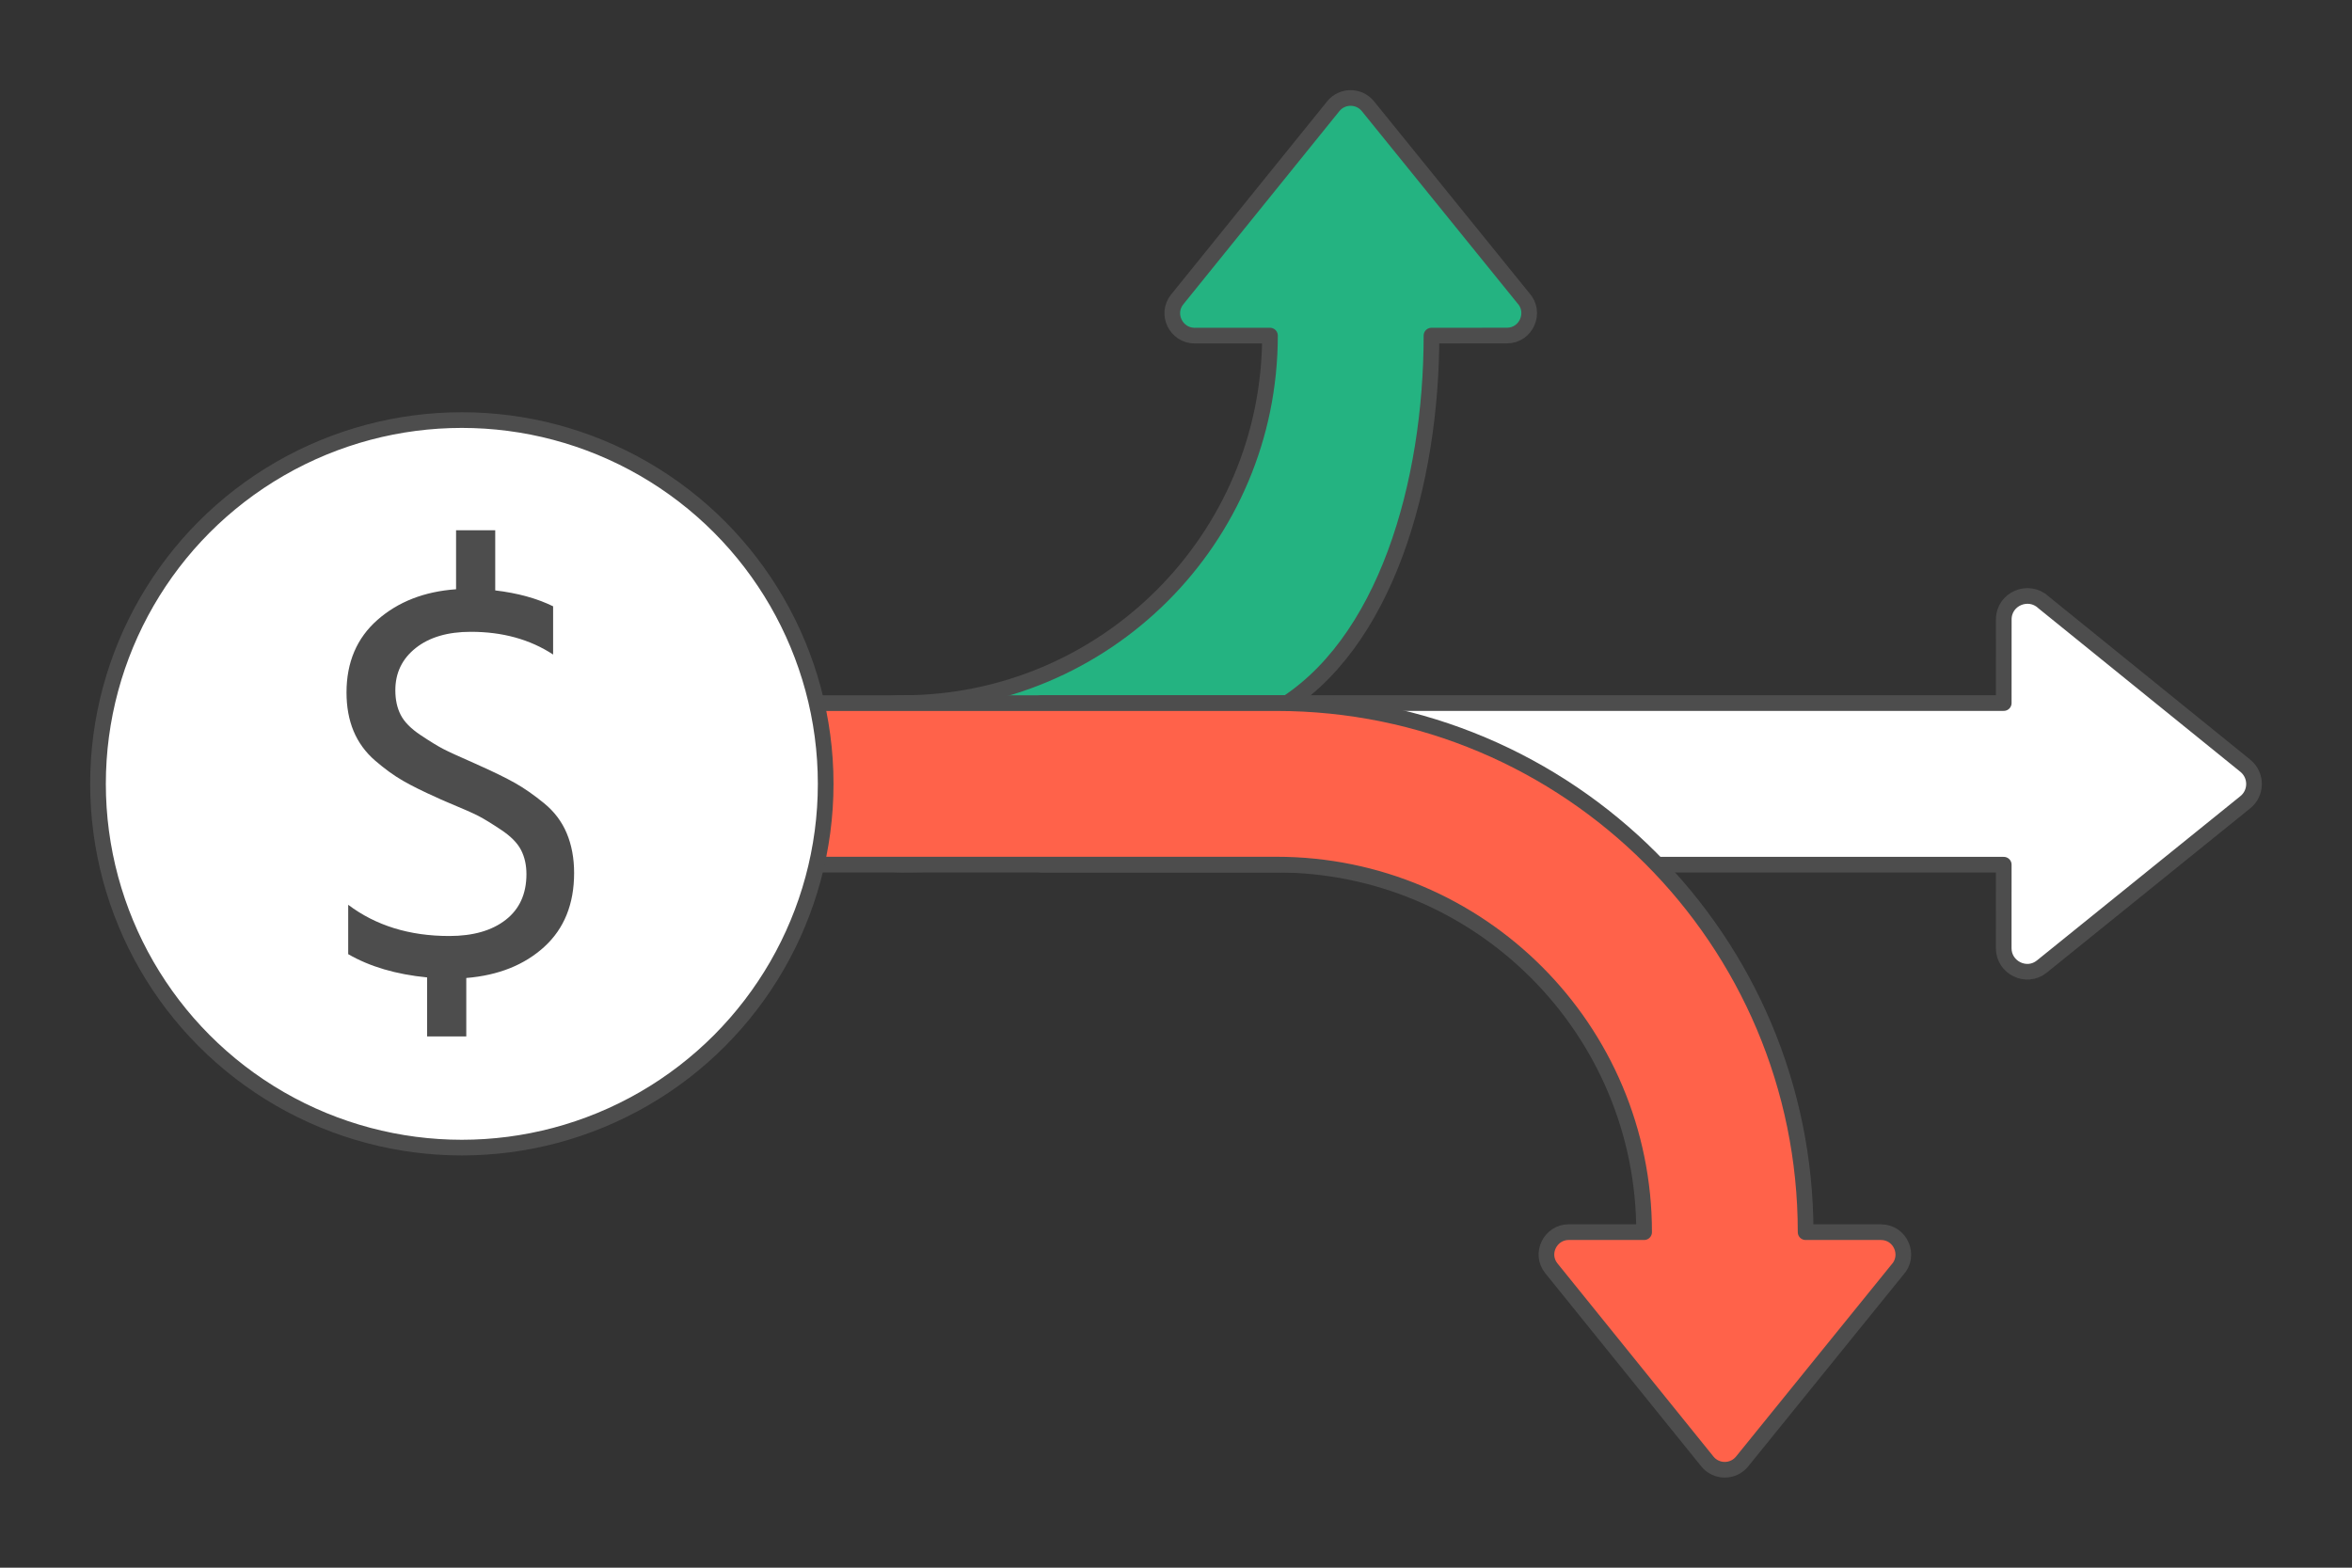
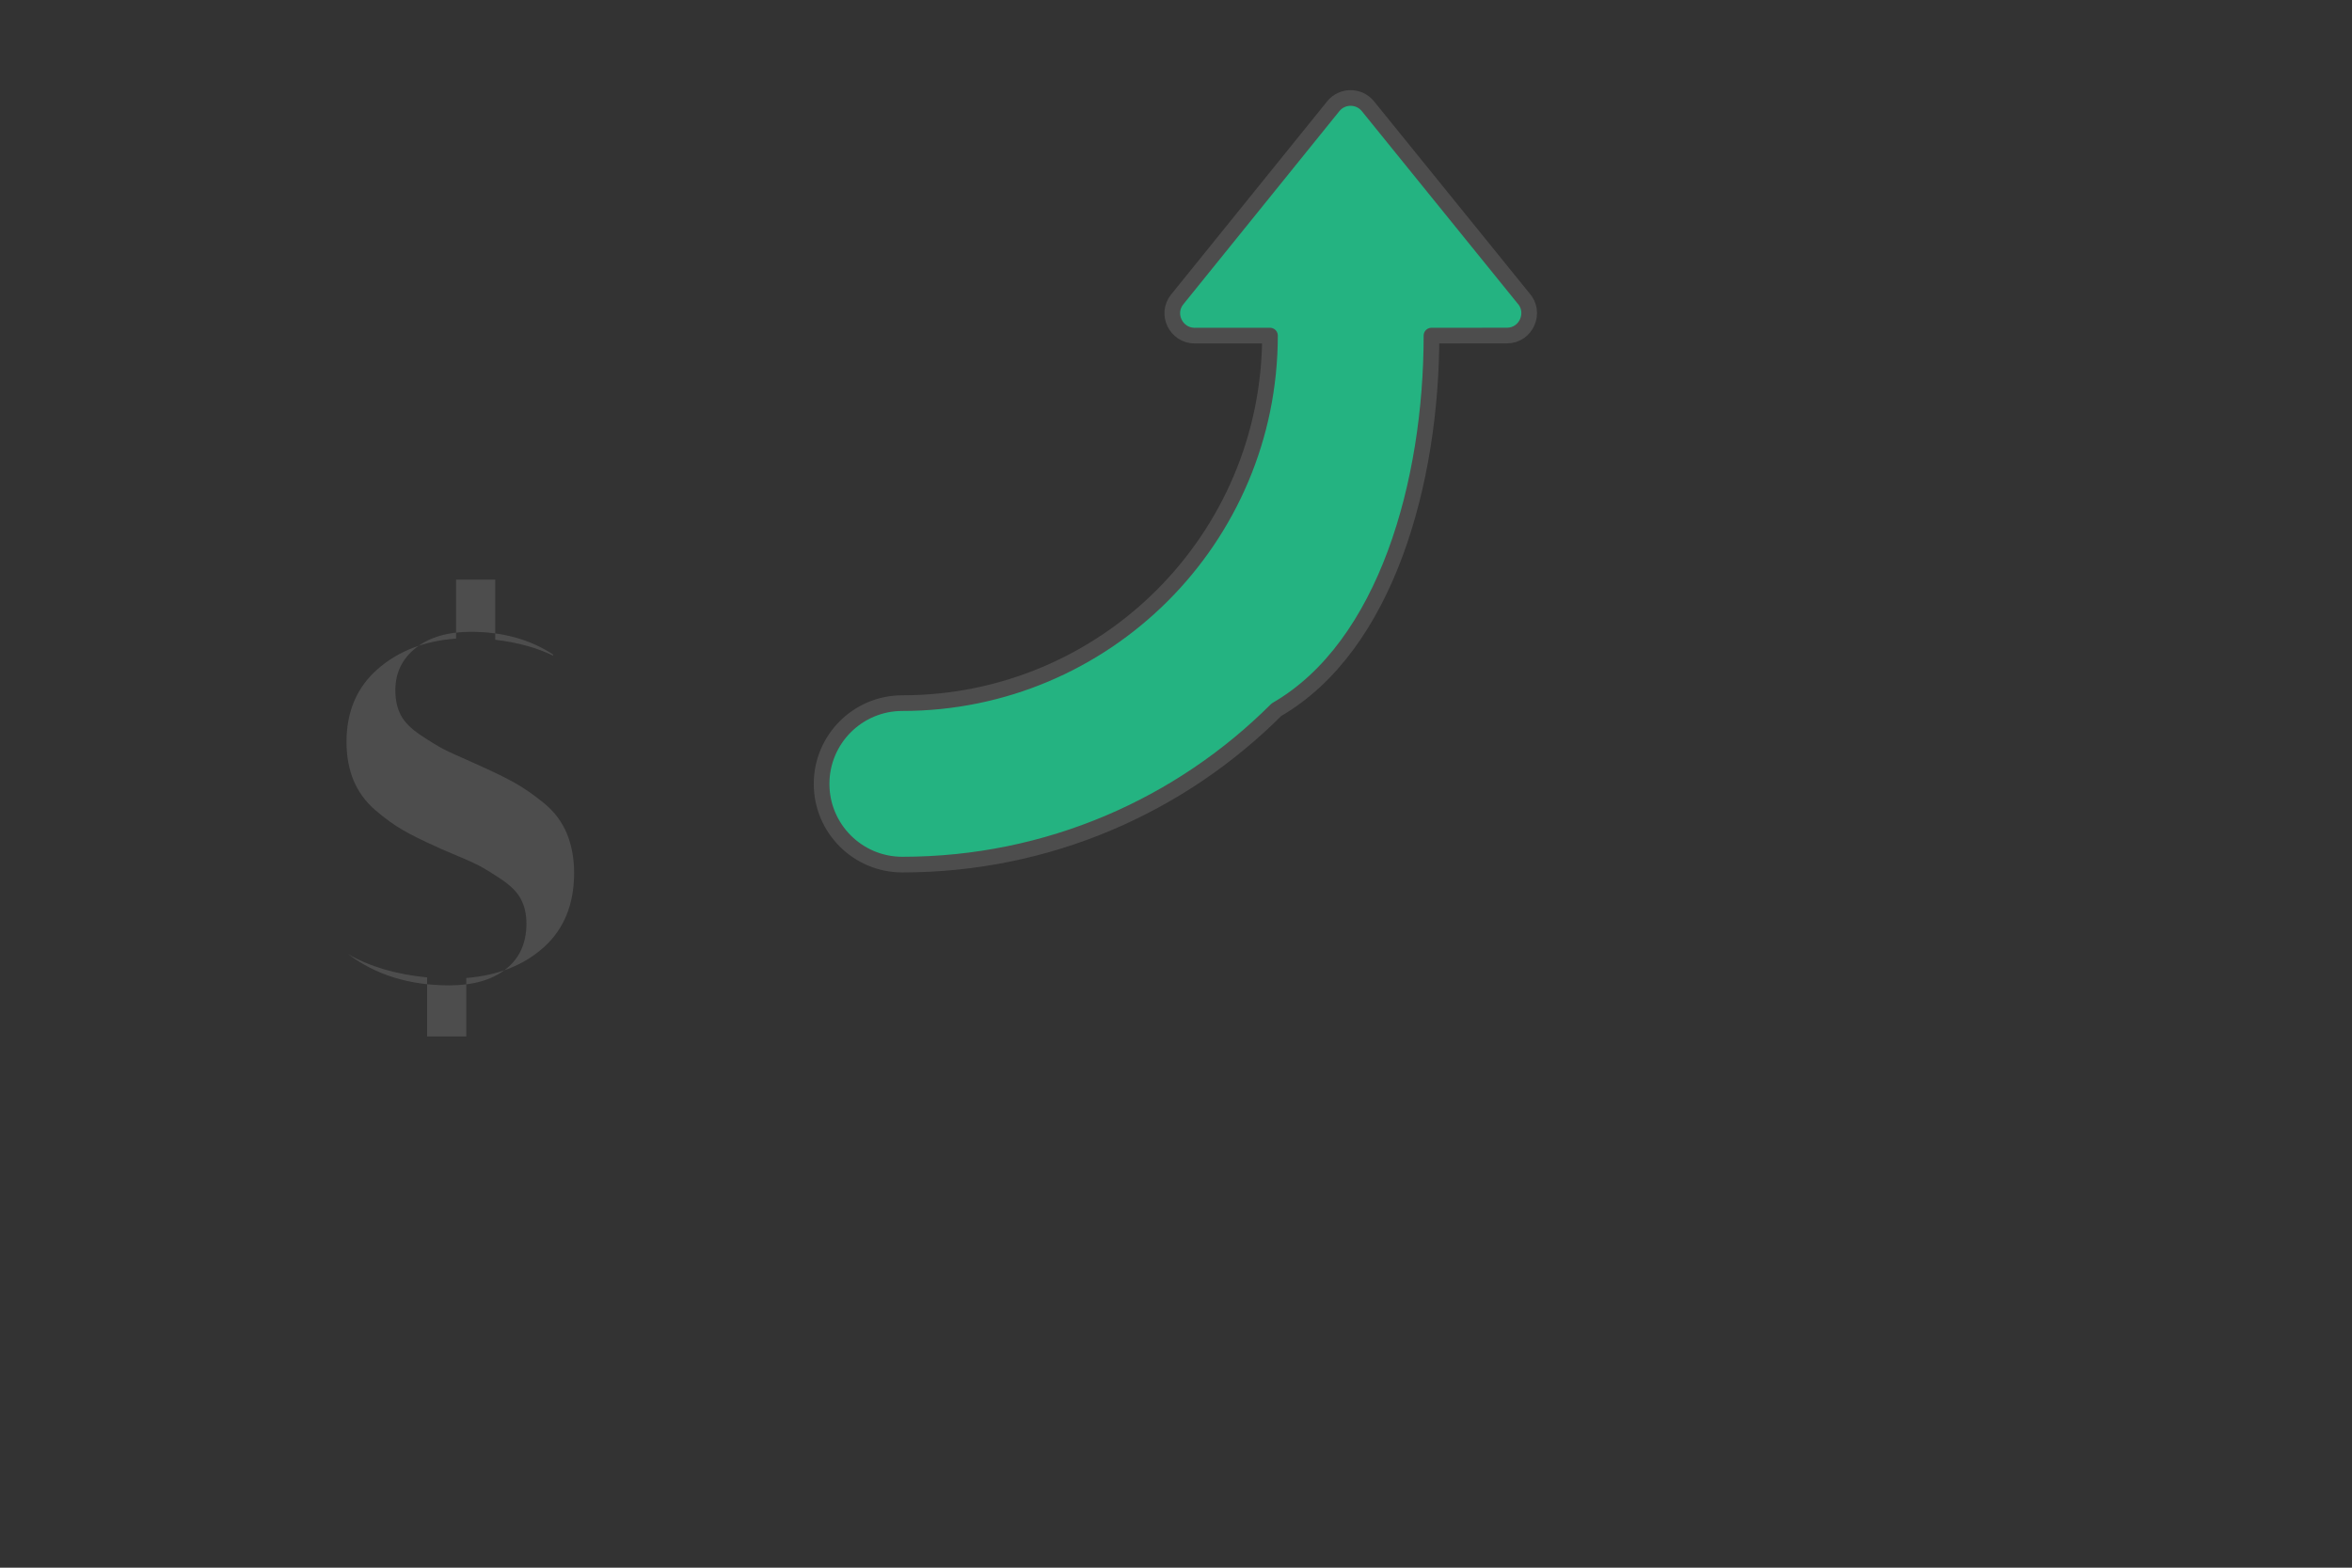
<svg xmlns="http://www.w3.org/2000/svg" xml:space="preserve" width="300px" height="200px" version="1.1" style="shape-rendering:geometricPrecision; text-rendering:geometricPrecision; image-rendering:optimizeQuality; fill-rule:evenodd; clip-rule:evenodd" viewBox="0 0 7370.1 4913.4">
  <rect x="0" y="0" width="7370.1" height="4913.4" fill="#333333" stroke="none" />
  <defs>
    <style type="text/css">
   
    .str0 {stroke:#4D4D4D;stroke-width:49.1;stroke-linecap:round;stroke-linejoin:round;stroke-miterlimit:2.613}
    .fil0 {fill:none}
    .fil1 {fill:#24B381}
    .fil2 {fill:white}
    .fil4 {fill:#4D4D4D;fill-rule:nonzero}
    .fil3 {fill:#FF624A;fill-rule:nonzero}
   
  </style>
  </defs>
  <g id="Layer_x0020_1">
    <g id="_2397777786752">
      <g>
        <g>
          <g>
-             <rect class="fil0" width="7370.1" height="4913.4" />
-           </g>
+             </g>
        </g>
      </g>
      <g>
        <path class="fil1 str0" d="M3743.4 1051.9c-57.7,0 -91.5,-67.6 -54.6,-113.4l488.2 -604.5c27.5,-35.4 81.2,-36.1 109.6,-0.9l486.3 600.6c41.3,44.2 10.6,118 -51.2,118l-236.1 0.1c0,457.8 -141.6,973.7 -485.7,1172.4 -300,300 -714.5,485.6 -1172.4,485.6 -139.7,0 -253,-113.3 -253,-253 0,-139.8 113.3,-253.1 253,-253.1 318.1,0 606.2,-128.9 814.6,-337.4 208.4,-208.4 337.4,-496.4 337.4,-814.5 -78.7,0 -157.4,0 -236.1,0.1z" />
-         <path class="fil2 str0" d="M3262.9 2203.5l3015.9 0 0.1 -261.9c0,-65.1 77.7,-97.4 124.3,-53.9l632.4 512.1c37.1,30 36.4,86.5 -0.9,115.4l-636.6 514.2c-48.2,38.9 -119.4,3.3 -119.4,-57.5 0.1,-87.2 0.1,-174.5 0.1,-261.8l-3015.9 0 0 -506.6z" />
-         <path class="fil3 str0" d="M5151.9 3861.8c0,-318.2 -128.9,-606.2 -337.4,-814.6 -208.4,-208.4 -496.4,-337.4 -814.6,-337.4l-2774.1 0 0 -506.1 2774.1 0c457.9,0 872.4,185.6 1172.5,485.7 300,300 485.6,714.5 485.6,1172.4l236.1 0c61.9,0.1 92.5,73.9 51.2,118l-486.2 600.6c-28.5,35.2 -82.1,34.5 -109.7,-0.8l-488.2 -604.6c-36.9,-45.8 -3.1,-113.4 54.6,-113.3l236.1 0.1z" />
      </g>
-       <circle class="fil2 str0" cx="1447.2" cy="2456.7" r="1140.1" />
-       <path class="fil4" d="M1733.2 1900.2l0 151.2c-72.3,-47.4 -158.3,-71.2 -257.9,-71.2 -72.3,0 -129.8,16.9 -172.5,50.7 -42.7,33.8 -64,78 -64,132.5 0,29.7 5.6,55.5 16.9,77.4 11.2,21.9 32,43 62.2,63.1 30.3,20.2 54,34.7 71.2,43.6 17.2,8.9 48.9,23.4 95.1,43.6 8.3,3.6 14.8,6.5 19.6,8.9 45,20.1 81.8,38.2 110.3,54.2 28.4,16 58.7,37.1 90.7,63.2 32,26.1 55.7,57.5 71.1,94.2 15.4,36.8 23.1,78.3 23.1,124.5 0,97.3 -31.1,174.4 -93.3,231.3 -62.3,56.9 -143.8,89.5 -244.6,97.8l0 183.2 -122.7 0 0 -185c-97.3,-9.5 -179.7,-33.8 -247.3,-72.9l0 -154.7c86.6,65.2 192.1,97.8 316.6,97.8 74.7,0 133.7,-16.9 177,-50.7 43.3,-33.8 64.9,-81.5 64.9,-143.2 0,-28.4 -5.6,-53.7 -16.9,-75.6 -11.2,-21.9 -32,-43 -62.2,-63.1 -30.3,-20.2 -54,-34.7 -71.2,-43.6 -17.2,-8.9 -50.1,-23.4 -98.7,-43.6 -14.2,-5.9 -24.9,-10.7 -32,-14.2 -42.7,-19 -78,-36.5 -105.8,-52.5 -27.9,-16 -56.9,-37 -87.2,-63.1 -30.2,-26.1 -52.7,-56.9 -67.6,-92.5 -14.8,-35.6 -22.2,-75.9 -22.2,-121 0,-94.8 32.3,-170.7 96.9,-227.6 64.7,-56.9 146.8,-89 246.4,-96.1l0 -184.9 122.7 0 0 188.5c70,8.3 130.4,24.9 181.4,49.8z" />
+       <path class="fil4" d="M1733.2 1900.2l0 151.2c-72.3,-47.4 -158.3,-71.2 -257.9,-71.2 -72.3,0 -129.8,16.9 -172.5,50.7 -42.7,33.8 -64,78 -64,132.5 0,29.7 5.6,55.5 16.9,77.4 11.2,21.9 32,43 62.2,63.1 30.3,20.2 54,34.7 71.2,43.6 17.2,8.9 48.9,23.4 95.1,43.6 8.3,3.6 14.8,6.5 19.6,8.9 45,20.1 81.8,38.2 110.3,54.2 28.4,16 58.7,37.1 90.7,63.2 32,26.1 55.7,57.5 71.1,94.2 15.4,36.8 23.1,78.3 23.1,124.5 0,97.3 -31.1,174.4 -93.3,231.3 -62.3,56.9 -143.8,89.5 -244.6,97.8l0 183.2 -122.7 0 0 -185c-97.3,-9.5 -179.7,-33.8 -247.3,-72.9c86.6,65.2 192.1,97.8 316.6,97.8 74.7,0 133.7,-16.9 177,-50.7 43.3,-33.8 64.9,-81.5 64.9,-143.2 0,-28.4 -5.6,-53.7 -16.9,-75.6 -11.2,-21.9 -32,-43 -62.2,-63.1 -30.3,-20.2 -54,-34.7 -71.2,-43.6 -17.2,-8.9 -50.1,-23.4 -98.7,-43.6 -14.2,-5.9 -24.9,-10.7 -32,-14.2 -42.7,-19 -78,-36.5 -105.8,-52.5 -27.9,-16 -56.9,-37 -87.2,-63.1 -30.2,-26.1 -52.7,-56.9 -67.6,-92.5 -14.8,-35.6 -22.2,-75.9 -22.2,-121 0,-94.8 32.3,-170.7 96.9,-227.6 64.7,-56.9 146.8,-89 246.4,-96.1l0 -184.9 122.7 0 0 188.5c70,8.3 130.4,24.9 181.4,49.8z" />
    </g>
  </g>
</svg>